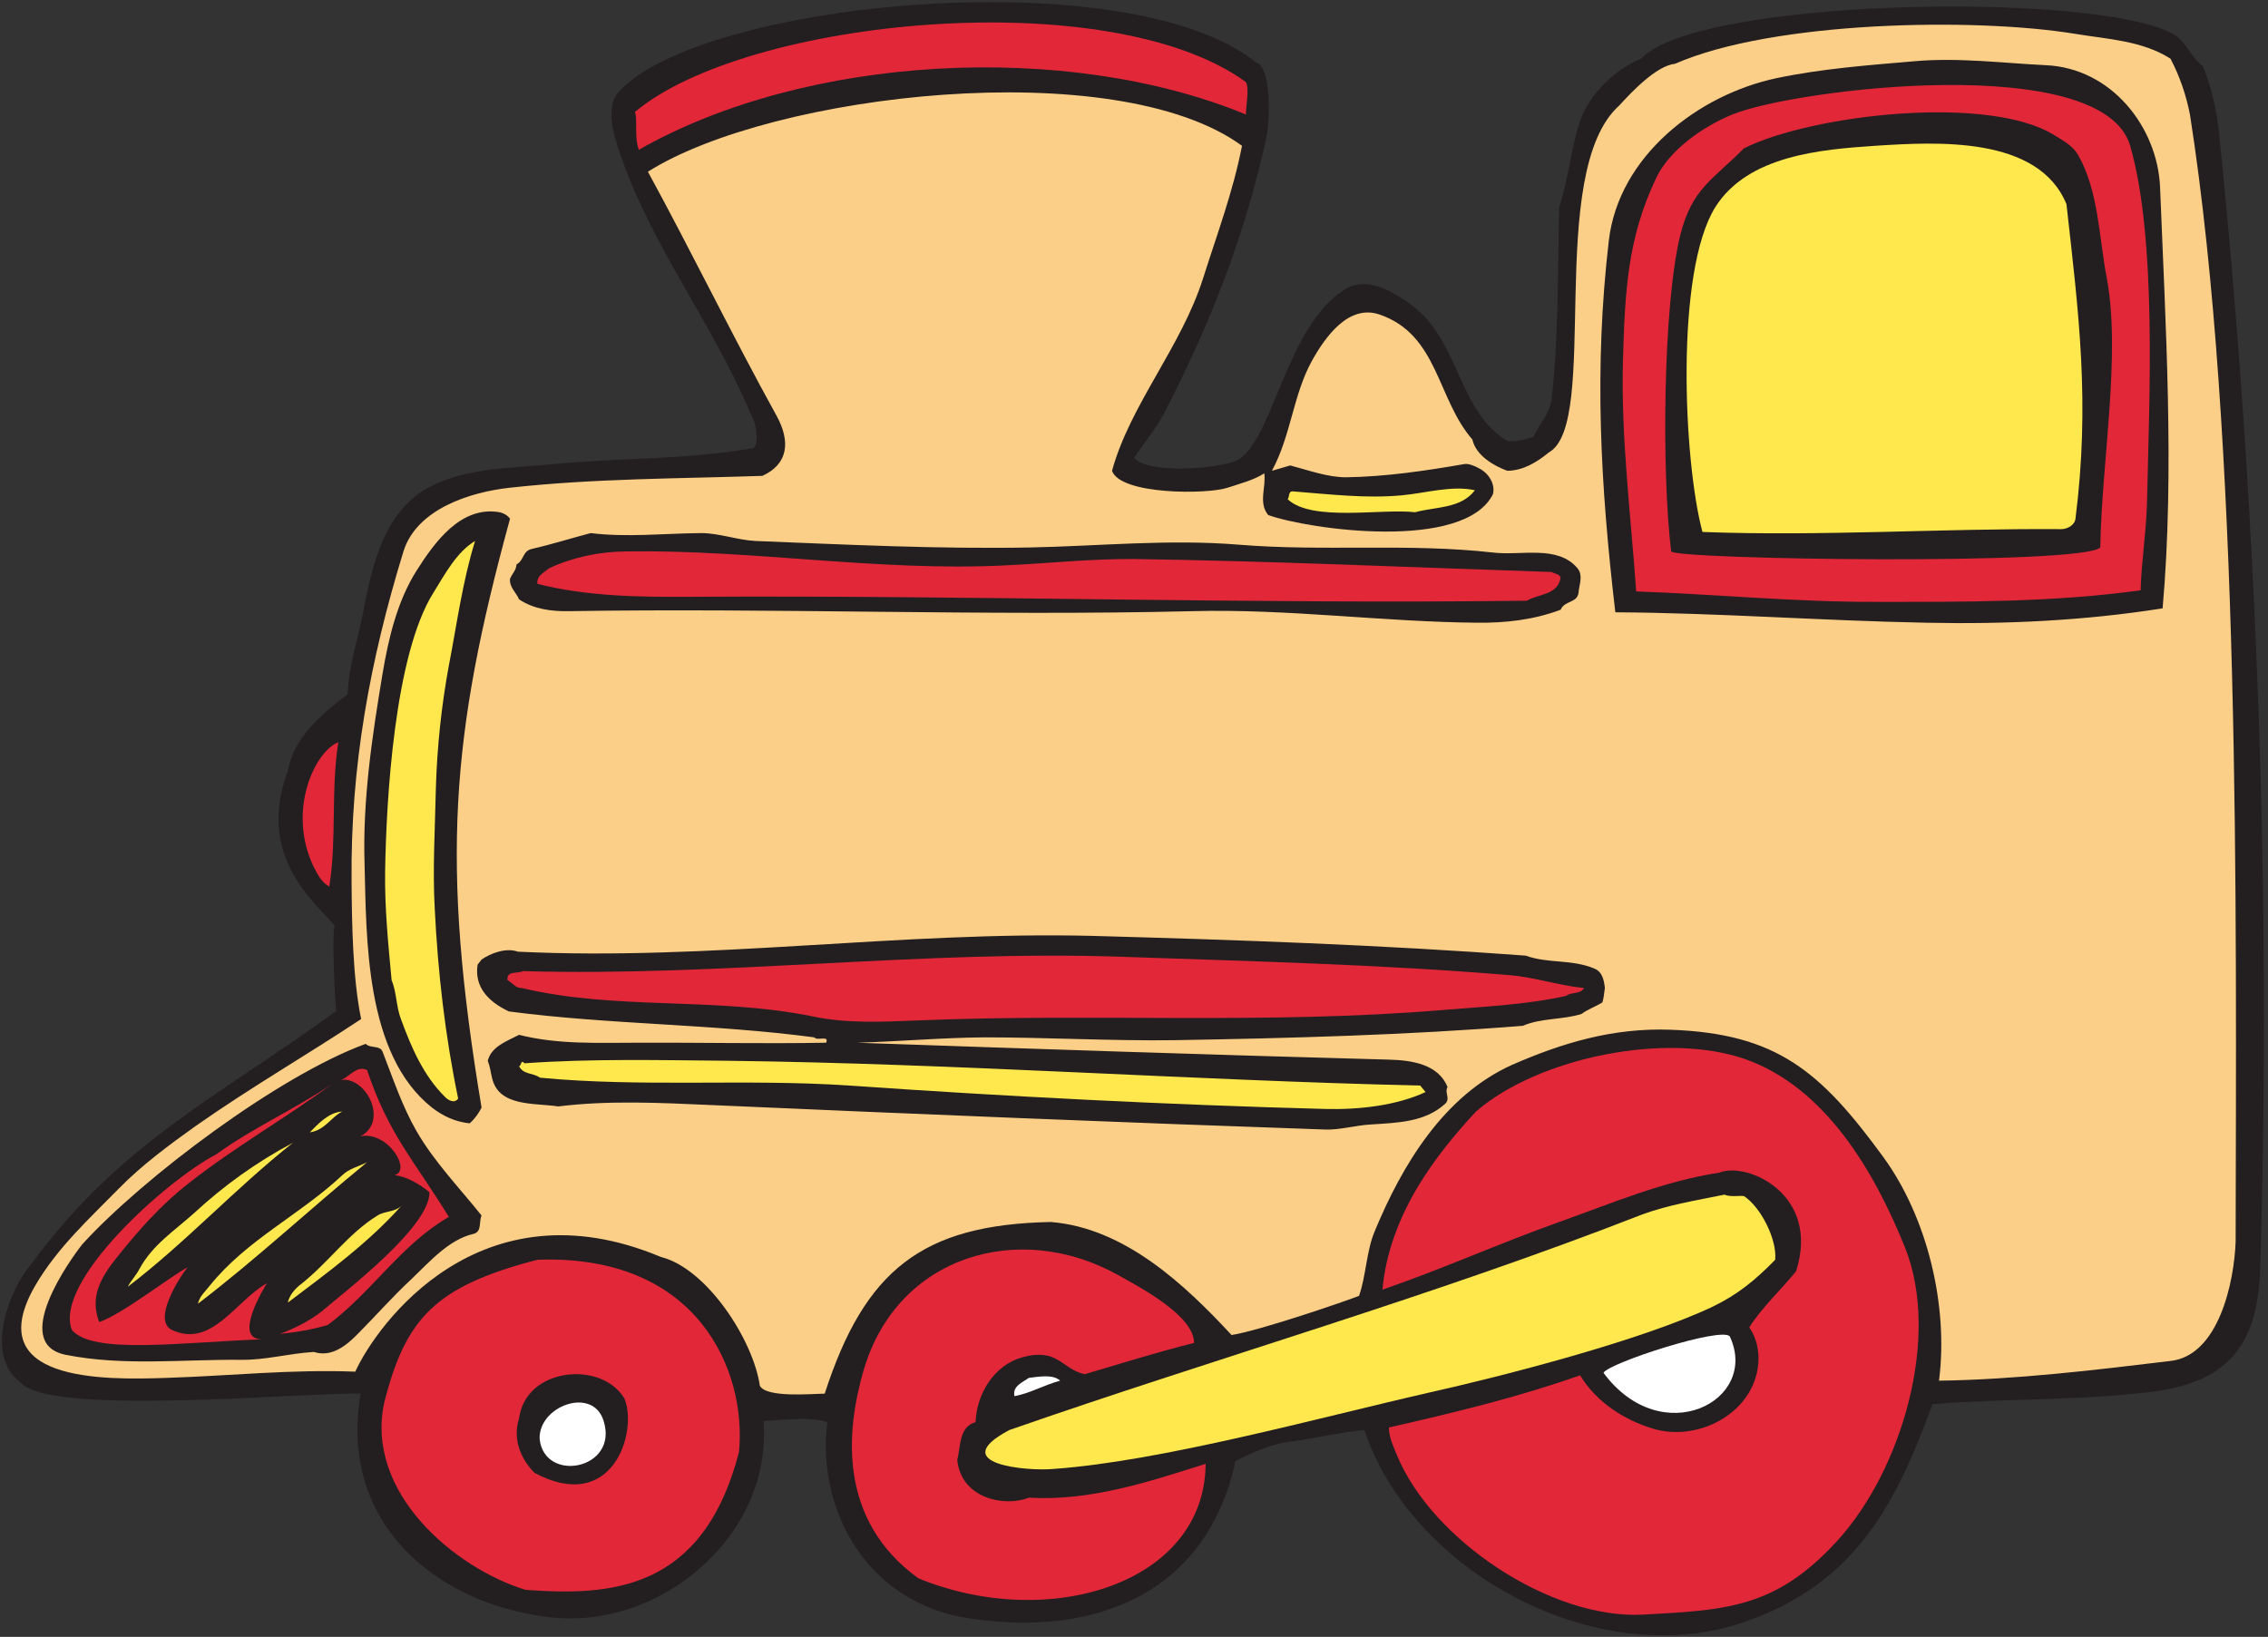
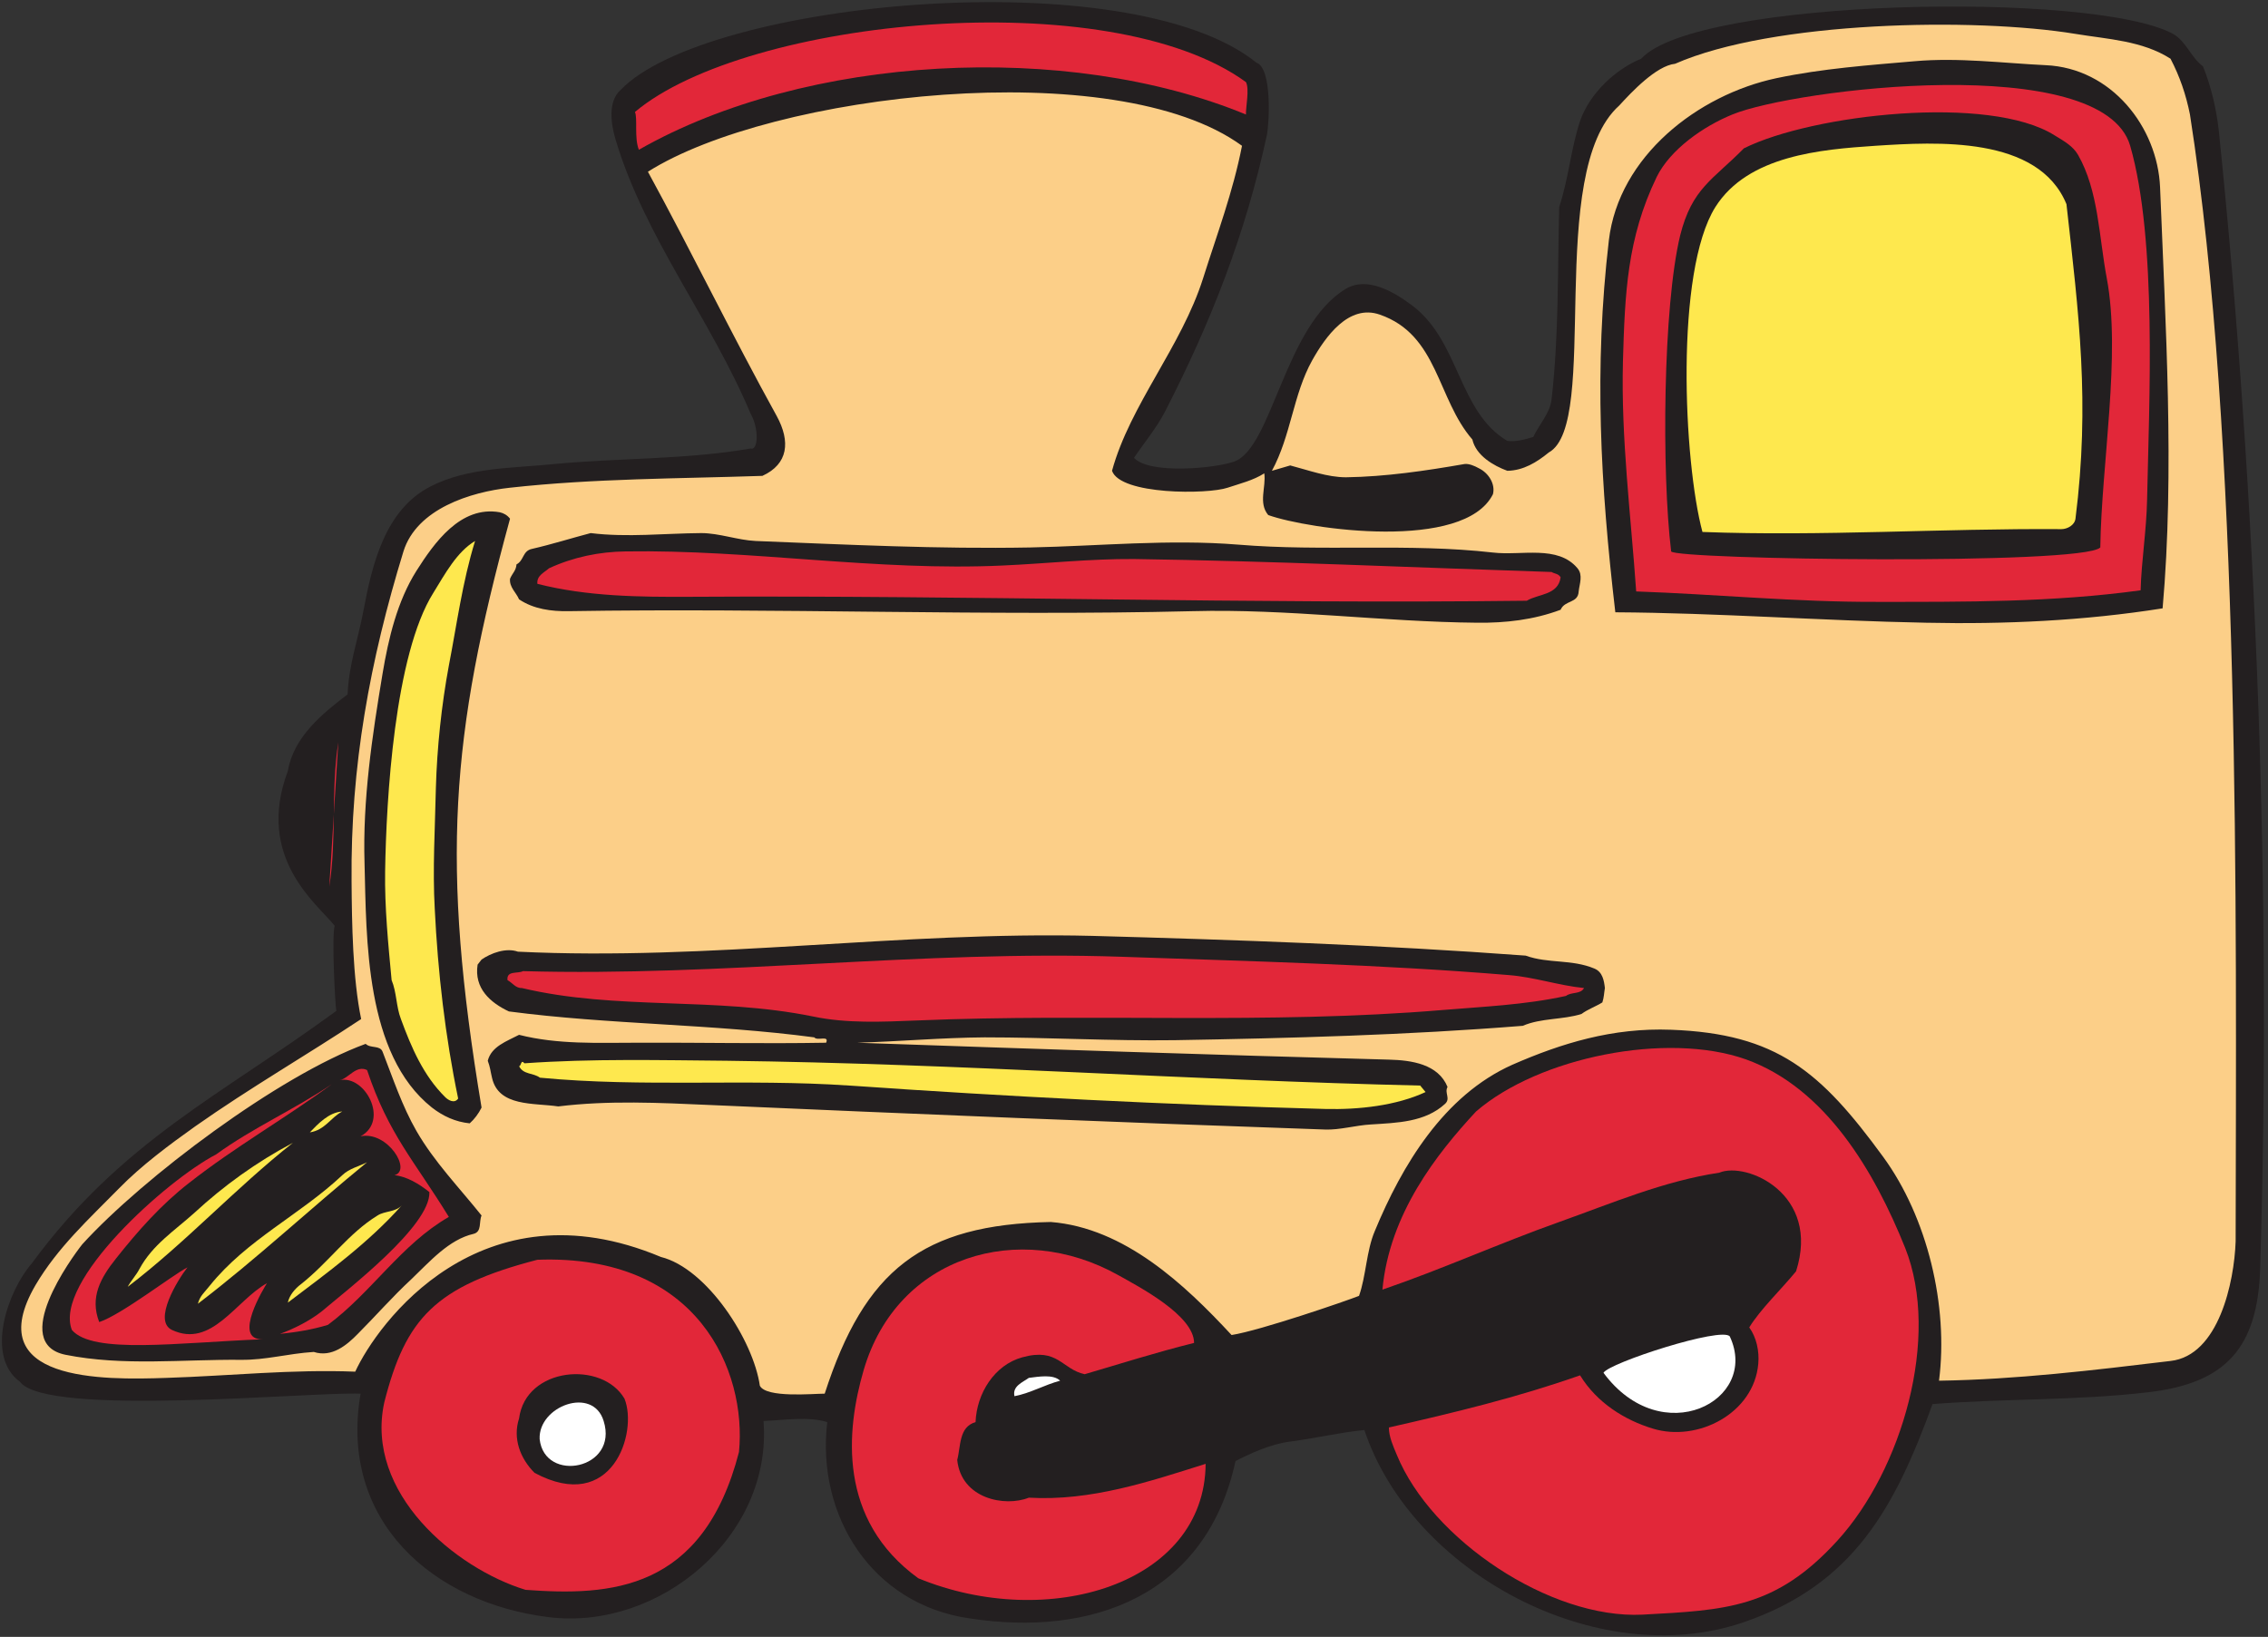
<svg xmlns="http://www.w3.org/2000/svg" viewBox="0 0 772 557.333" height="557.333" width="772" xml:space="preserve" id="svg2" version="1.1">
  <rect x="0" y="0" width="772" height="557.333" fill="#333333" stroke="none" />
  <defs id="defs6" />
  <g transform="matrix(1.333,0,0,-1.333,0,557.333)" id="g10">
    <g transform="scale(0.1)" id="g12">
      <path id="path14" style="fill:#231f20;fill-opacity:1;fill-rule:evenodd;stroke:none" d="M 80.559,953.121 C 310.961,1267.04 564.398,1382.96 858.879,1598.96 c -2.879,10.8 -12.238,187.92 -4.32,217.44 -43.918,55.44 -203.039,172.8 -119.52,395.28 15.121,87.84 88.563,146.88 152.641,195.84 2.879,74.16 25.922,138.24 39.601,209.52 22.321,119.52 54.719,262.08 172.799,321.84 95.76,48.96 211.68,46.08 315.36,56.88 167.04,15.84 334.08,10.8 501.12,39.6 19.44,-6.48 22.32,50.4 0,89.28 -100.8,240.48 -270,449.28 -344.88,700.56 -10.8,36.72 -20.88,95.76 12.96,126 218.88,228.24 1298.88,331.92 1623.6,69.84 40.32,-13.68 33.12,-154.08 26.64,-185.76 -54.72,-252.72 -141.84,-475.2 -259.2,-704.16 -21.6,-42.48 -53.28,-79.92 -79.92,-119.52 39.6,-43.2 209.52,-26.64 256.32,-9.36 97.2,36 128.16,347.76 285.12,441.36 54,31.68 121.68,-7.2 169.2,-43.2 120.96,-90.72 117.36,-271.44 242.64,-345.6 21.6,-2.88 44.64,3.6 66.24,10.08 15.12,32.4 42.48,59.76 46.8,96.48 18.72,163.44 15.12,327.6 19.44,491.04 24.48,74.16 29.52,147.6 53.28,219.6 24.48,70.56 90.72,132.48 156.24,159.12 139.68,154.08 1154.88,173.52 1357.92,63.36 33.12,-18.72 46.08,-60.48 76.32,-82.8 21.6,-52.56 34.56,-111.6 40.32,-162.72 97.92,-948.24 134.64,-1956.24 105.84,-2908.8 C 5764.96,740 5685.76,647.84 5485.6,624.801 5301.28,603.199 5117.68,608.961 4934.8,594.559 4839.76,333.922 4734.64,133.039 4450.24,36.559 4077.28,-89.441 3604.96,165.441 3484,528.32 3419.2,521.84 3360.16,507.441 3294.64,498.801 3243.52,492.32 3191.68,467.84 3154.96,449.121 3080.8,106.398 2789.2,-1.602 2474.56,47.359 c -248.4,36 -390.24,262.082 -362.16,501.121 -47.52,15.122 -109.44,5.04 -162.72,2.879 23.04,-294.48 -266.4,-535.679 -547.92,-501.121 -295.2,36 -537.119,245.524 -480.959,570.961 -128.16,5.039 -802.082,-60.48 -869.762,30.242 -90.719,66.239 -29.52,234 29.52,301.68" />
      <path id="path16" style="fill:#e22739;fill-opacity:1;fill-rule:evenodd;stroke:none" d="m 552.16,1232.48 c 92.879,67.68 197.281,113.04 295.199,179.28 C 727.84,1323.92 600.398,1251.92 482.32,1159.04 411.039,1103.6 352,1036.64 296.559,966.801 c -39.598,-49.68 -67.68,-99.36 -43.2,-162.723 56.879,18.723 187.2,120.242 225.36,139.684 C 454.238,912.801 389.441,807.68 439.121,783.922 540.641,736.398 601.84,858.801 681.762,903.441 676.719,895.52 591.039,757.281 670.961,760.16 452.801,751.52 236.801,721.281 183.52,783.922 136,907.039 424.719,1166.24 552.16,1232.48" />
      <path id="path18" style="fill:#fee84e;fill-opacity:1;fill-rule:evenodd;stroke:none" d="m 356.32,940.16 c 33.121,61.2 89.282,97.2 139.68,142.56 75.602,69.84 158.398,129.6 252,179.28 -146.879,-115.92 -272.879,-254.16 -421.922,-367.922 8.641,15.844 21.602,29.524 30.242,46.082" />
      <path id="path20" style="fill:#fee84e;fill-opacity:1;fill-rule:evenodd;stroke:none" d="M 535.602,896.961 C 630.641,1015.04 766,1077.68 874,1179.2 c 18,17.28 42.48,22.32 63.359,33.12 -145.437,-118.8 -282.961,-247.679 -432,-361.441 5.039,20.16 17.282,29.519 30.243,46.082" />
      <path id="path22" style="fill:#e22739;fill-opacity:1;fill-rule:evenodd;stroke:none" d="m 820.719,830.719 c 66.242,56.16 278.641,218.881 275.761,305.281 -25.92,20.88 -58.32,40.32 -89.28,43.2 45.36,11.52 -17.278,113.76 -86.399,99.36 74.16,40.32 10.801,157.68 -53.281,143.28 22.32,4.32 41.761,39.6 69.839,25.92 C 992.078,1283.6 1058.32,1215.92 1146.16,1072.64 1024.48,1002.8 948.879,879.68 837.281,796.879 796.961,784.641 756.641,778.16 714.879,773.84 c 37.441,13.68 76.32,33.84 105.84,56.879" />
      <path id="path24" style="fill:#fee84e;fill-opacity:1;fill-rule:evenodd;stroke:none" d="m 768.16,900.559 c 71.281,56.16 121.68,130.321 195.84,175.681 18.719,12.24 46.08,7.92 62.64,26.64 -85.679,-96.48 -190.8,-172.798 -291.601,-249.118 3.602,18.718 18.723,36 33.121,46.797" />
-       <path id="path26" style="fill:#e22739;fill-opacity:1;fill-rule:evenodd;stroke:none" d="M 863.922,2285.12 C 844.48,2162 860.32,2038.16 840.879,1916.48 c -20.16,10.8 -29.52,30.96 -39.598,49.68 -69.121,143.28 2.16,295.2 62.641,318.96" />
+       <path id="path26" style="fill:#e22739;fill-opacity:1;fill-rule:evenodd;stroke:none" d="M 863.922,2285.12 C 844.48,2162 860.32,2038.16 840.879,1916.48 " />
      <path id="path28" style="fill:#fee84e;fill-opacity:1;fill-rule:evenodd;stroke:none" d="m 874,1341.92 c -29.52,-15.12 -43.922,-47.52 -82.801,-53.28 20.879,21.6 48.242,51.12 82.801,53.28" />
      <path id="path30" style="fill:#fee84e;fill-opacity:1;fill-rule:evenodd;stroke:none" d="m 983.441,1956.08 c 2.879,182.16 23.759,552.24 123.119,710.64 30.24,48.96 59.76,104.4 106.56,132.48 -32.4,-104.4 -46.8,-214.56 -66.96,-318.24 -18.72,-100.8 -30.24,-210.24 -33.12,-312.48 -2.16,-102.96 -8.64,-207.36 -2.88,-308.88 7.92,-162 26.64,-325.44 59.76,-484.56 -9.36,-13.68 -25.2,-4.32 -33.12,3.6 -55.44,54.72 -86.4,126.72 -113.04,199.44 -12.24,31.68 -10.8,68.4 -23.76,99.36 -8.641,92.16 -18,185.76 -16.559,278.64" />
      <path id="path32" style="fill:#e22739;fill-opacity:1;fill-rule:evenodd;stroke:none" d="m 1335.52,1700.48 c 509.04,-14.4 1018.08,54 1527.12,36.72 329.76,-11.52 659.52,-19.44 990,-46.8 64.8,-5.04 127.44,-26.64 192.24,-33.12 -8.64,-16.56 -32.4,-9.36 -46.08,-20.16 -105.12,-23.04 -212.4,-27.36 -315.36,-36 -447.84,-37.44 -895.68,-7.92 -1341.36,-26.64 -89.28,-3.6 -180,-7.92 -265.68,10.08 -250.56,51.12 -501.12,15.12 -743.76,72.72 -15.84,-0.72 -24.48,13.68 -36.72,20.16 -2.88,25.2 25.92,15.84 39.6,23.04" />
      <path id="path34" style="fill:#fee84e;fill-opacity:1;fill-rule:evenodd;stroke:none" d="m 1339.12,1465.04 c 172.08,12.24 348.48,7.92 517.68,6.48 589.68,-7.2 1179.36,-49.68 1769.76,-63.36 l 13.68,-16.56 c -74.16,-34.56 -169.92,-45.36 -256.32,-43.2 -405.36,10.8 -809.28,31.68 -1215.36,59.76 -262.8,18 -527.04,-5.04 -789.84,20.16 -17.28,12.96 -42.48,7.2 -53.28,29.52 5.76,-0.72 4.32,18.72 13.68,7.2" />
      <path id="path36" style="fill:#ffffff;fill-opacity:1;fill-rule:evenodd;stroke:none" d="M 1541.44,551.359 C 1580.32,427.52 1390.24,391.52 1378,505.281 c -3.6,84.239 136.08,136.078 163.44,46.078" />
      <path id="path38" style="fill:#e22739;fill-opacity:1;fill-rule:evenodd;stroke:none" d="m 1401.76,2729.36 c 61.92,28.8 129.6,42.48 195.84,43.2 321.12,5.04 641.52,-51.12 963.36,-36 112.32,5.04 221.76,17.28 334.8,16.56 354.96,-5.04 710.64,-21.6 1066.32,-33.12 7.92,-5.04 17.28,-3.6 23.04,-13.68 -6.48,-46.08 -56.88,-41.76 -86.4,-59.76 -711.36,-8.64 -1423.44,14.4 -2134.8,10.08 -131.04,-0.72 -264.96,0.72 -391.68,33.12 -2.16,20.88 16.56,28.08 29.52,39.6" />
      <path id="path40" style="fill:#e22739;fill-opacity:1;fill-rule:evenodd;stroke:none" d="m 1621.36,3895.04 c 285.12,239.76 1211.04,330.48 1560.24,76.32 9.36,-17.28 -0.72,-64.8 0,-82.8 -457.2,188.64 -1123.2,153.36 -1550.16,-90 -12.24,29.52 -2.88,80.64 -10.08,96.48" />
      <path id="path42" style="fill:#e22739;fill-opacity:1;fill-rule:evenodd;stroke:none" d="m 2205.28,680.961 c 85.68,293.758 398.16,384.479 650.88,242.641 51.12,-28.801 192.96,-102.243 192.96,-172.801 -100.8,-25.199 -185.76,-52.563 -279.36,-79.922 -59.04,12.961 -67.68,68.402 -159.12,43.199 -71.28,-19.437 -116.64,-92.156 -119.52,-165.598 -43.2,-12.242 -37.44,-61.921 -46.8,-96.48 10.08,-99.359 121.68,-120.961 182.88,-96.48 159.12,-9.36 309.6,41.761 451.44,86.402 -2.16,-307.442 -402.48,-428.402 -733.68,-292.32 -206.64,149.757 -184.32,378 -139.68,531.359" />
-       <path id="path44" style="fill:#fee84e;fill-opacity:1;fill-rule:evenodd;stroke:none" d="m 2577.52,528.32 c 526.32,183.602 1082.16,342 1616.4,550.8 66.96,24.48 138.96,36 209.52,50.4 15.12,-6.48 37.44,-2.16 49.68,-3.6 43.2,-28.08 84.96,-110.88 79.92,-162.721 -50.4,-51.84 -96.48,-89.277 -159.12,-119.519 C 4192.48,757.281 3839.68,666.559 3646.72,623.359 3368.8,560 2965.6,448.398 2690.56,428.961 2626.48,422.48 2411.92,440.48 2577.52,528.32" />
      <path id="path46" style="fill:#ffffff;fill-opacity:1;fill-rule:evenodd;stroke:none" d="m 2627.2,661.52 c 24.48,2.878 61.92,10.082 79.92,-7.2 -40.32,-10.8 -75.6,-31.679 -116.64,-39.601 -5.76,25.922 20.88,35.281 36.72,46.801" />
-       <path id="path48" style="fill:#fee84e;fill-opacity:1;fill-rule:evenodd;stroke:none" d="m 3301.12,2925.92 c 92.88,-7.2 185.76,-18.72 278.64,-10.08 61.92,5.76 127.44,25.92 186.48,12.96 -36,-47.52 -100.08,-41.76 -152.64,-56.16 -86.4,10.08 -262.8,-25.2 -325.44,33.12 5.04,6.48 1.44,20.88 12.96,20.16" />
      <path id="path50" style="fill:#e22739;fill-opacity:1;fill-rule:evenodd;stroke:none" d="m 3769.12,1341.92 c 160.56,138.96 487.44,204.48 689.04,133.2 204.48,-73.44 329.04,-288 406.8,-481.679 90.72,-228.242 -8.64,-567.359 -172.8,-747.359 C 4534.48,72.559 4406.32,68.238 4193.92,56.719 3958.48,45.199 3655.36,248.238 3566.8,464.961 c -9.36,22.32 -20.16,46.078 -20.16,69.84 164.88,37.437 329.04,77.039 488.16,133.199 43.2,-70.559 114.48,-114.48 185.76,-136.078 115.2,-35.281 258.48,39.598 269.28,165.598 2.88,31.679 -4.32,66.96 -23.04,92.878 28.8,46.801 79.92,95.043 119.52,143.282 63.36,198 -126.72,280.8 -195.84,252 -142.56,-21.6 -273.6,-77.76 -408.96,-126 -151.92,-54 -298.08,-120.239 -451.44,-172.801 18,193.681 138.24,346.321 239.04,455.041" />
      <path id="path52" style="fill:#ffffff;fill-opacity:1;fill-rule:evenodd;stroke:none" d="m 4417.12,767.359 c 77.04,-164.879 -174.24,-293.757 -322.56,-92.879 13.68,25.2 302.4,118.801 322.56,92.879" />
      <path id="path54" style="fill:#fee84e;fill-opacity:1;fill-rule:evenodd;stroke:none" d="m 4380.4,3652.4 c 83.52,131.76 269.28,146.88 408.24,156.24 156.24,10.08 416.16,25.92 488.16,-149.04 31.68,-282.24 60.48,-506.88 23.04,-803.52 -2.16,-16.56 -20.88,-26.64 -36,-26.64 -306,2.16 -611.28,-18.72 -916.56,-7.2 -48.24,180 -70.56,665.28 33.12,830.16" />
      <path id="path56" style="fill:#fccf88;fill-opacity:1;fill-rule:evenodd;stroke:none" d="M 90.641,898.398 C 147.52,994.879 226.719,1066.88 304.48,1146.08 c 56.161,57.6 128.879,111.6 193.68,157.68 141.121,99.36 285.121,182.16 424.078,274.32 -21.597,103.68 -23.758,245.52 -24.476,351.36 -2.883,294.48 46.797,563.76 132.478,843.12 33.84,108.72 171.36,151.92 272.16,162.72 214.56,23.76 430.56,23.04 644.4,30.24 66.24,30.24 72,87.84 36.72,152.64 -113.76,205.92 -216.72,418.32 -329.04,624.24 316.08,200.16 1193.76,302.4 1517.04,66.24 -23.04,-118.08 -64.08,-226.8 -99.36,-338.4 -55.44,-174.96 -186.48,-323.28 -232.56,-491.76 21.6,-61.92 244.8,-60.48 295.2,-43.2 32.4,10.8 65.52,18.72 93.6,36.72 5.04,-35.28 -15.84,-75.6 10.08,-106.56 102.96,-36.72 500.4,-93.6 573.84,53.28 6.48,25.92 -10.8,54 -36,66.24 -11.52,6.48 -25.92,12.24 -36.72,10.8 -99.36,-17.28 -201.6,-32.4 -302.4,-33.84 -47.52,0 -95.76,18 -142.56,30.24 l -46.8,-13.68 c 48.96,90 54,194.4 102.96,282.24 33.12,59.04 92.88,144.72 172.8,116.64 149.04,-51.84 145.44,-214.56 236.16,-318.96 9.36,-41.04 54,-66.96 89.28,-79.92 41.04,0.72 74.88,21.6 105.84,46.8 133.2,73.44 -10.8,715.68 180,886.32 30.96,33.84 94.32,101.52 142.56,106.56 249.12,109.44 764.64,118.8 1022.4,76.32 82.8,-13.68 170.64,-17.28 242.64,-63.36 23.76,-45.36 39.6,-92.16 49.68,-142.56 129.6,-830.16 118.08,-2026.8 116.64,-2878.56 -3.6,-103.68 -43.2,-291.602 -166.32,-305.281 -197.28,-23.758 -394.56,-47.52 -591.12,-50.399 24.48,190.801 -29.52,416.88 -142.56,571.68 -159.84,218.88 -271.44,314.64 -541.44,324.72 -149.76,5.76 -280.08,-34.56 -405.36,-89.28 -175.68,-78.48 -282.24,-257.76 -351.36,-424.8 -21.6,-50.402 -22.32,-115.199 -40.32,-165.601 -30.24,-12.238 -252,-88.559 -325.44,-100.078 -119.52,128.879 -272.88,273.599 -461.52,288.719 -328.32,-6.48 -475.2,-122.399 -577.44,-438.481 -30.24,0 -149.04,-11.519 -165.6,20.16 -16.56,115.922 -134.64,299.52 -252.72,329.039 C 1225.36,1164.08 962.559,798.32 907.121,677.359 746.559,683.84 586,666.559 426.16,661.52 262,655.762 -52.641,651.441 90.641,898.398 Z M 4108.24,3566.72 c 25.2,215.28 227.52,372.24 428.4,414.72 116.64,24.48 235.44,33.12 352.08,43.2 112.32,10.08 228.24,-5.04 334.8,-10.08 168.48,-7.2 285.84,-158.4 292.32,-311.76 13.68,-348.48 37.44,-726.48 6.48,-1075.68 -200.16,-31.68 -402.48,-41.04 -604.08,-36.72 -264.96,5.04 -532.8,25.2 -793.44,26.64 -38.16,326.88 -54.72,622.8 -16.56,949.68 z M 210.16,1002.8 c 154.801,169.92 501.121,430.56 723.602,511.92 12.238,-12.24 36.718,-2.88 43.199,-20.16 26.639,-68.4 49.679,-138.24 86.399,-202.32 46.08,-79.92 109.44,-144.72 166.32,-216 -7.2,-15.84 1.44,-41.04 -20.16,-46.8 C 1146.16,1015.04 1097.2,958.16 1050.4,913.52 1002.16,868.879 958.238,818.48 913.602,773.84 886.238,745.762 847.359,712.641 801.281,727.762 734.32,723.441 678.879,706.879 615.52,707.602 465.762,709.039 314.559,691.039 166.961,720.559 24.398,750.082 182.078,967.52 210.16,1002.8 Z m 720.719,972.72 c -5.039,162 19.441,325.44 46.082,485.28 15.117,90 37.439,184.32 86.399,262.08 45.36,71.28 112.32,167.04 212.4,149.76 10.08,-2.16 19.44,-7.2 26.64,-16.56 -151.92,-555.84 -177.12,-877.68 -72.72,-1504.08 -7.2,-15.12 -18.72,-30.24 -30.24,-40.32 -36,3.6 -67.68,18 -96.48,40.32 -171.358,136.08 -167.038,431.28 -172.081,623.52 z M 1229.68,1730 c 23.76,16.56 62.64,30.96 92.88,20.16 488.88,-23.76 977.76,52.56 1467.36,40.32 367.92,-10.08 737.28,-23.04 1105.92,-50.4 57.6,-20.88 117.36,-8.64 175.68,-33.12 20.88,-8.64 24.48,-30.96 26.64,-49.68 -2.16,-12.24 -2.16,-23.76 -6.48,-36.72 -17.28,-10.8 -36.72,-17.28 -53.28,-29.52 -47.52,-15.12 -103.68,-10.08 -149.76,-30.24 -296.64,-23.76 -593.28,-31.68 -889.2,-36.72 -162,-2.16 -324,7.2 -485.28,7.2 -108.72,-0.72 -221.76,-10.8 -325.44,-13.68 452.88,-15.84 905.76,-30.96 1357.92,-43.2 58.32,-1.44 126,-11.52 149.76,-69.84 -8.64,-15.12 8.64,-29.52 -6.48,-43.2 -51.12,-46.8 -121.68,-48.24 -189.36,-52.56 -38.88,-2.16 -79.92,-14.4 -116.64,-12.96 -523.44,18 -1046.88,39.6 -1570.32,62.64 -129.6,5.76 -259.2,12.24 -388.08,-3.6 -62.64,9.36 -152.64,-1.44 -169.2,73.44 -4.32,18 -4.32,25.92 -10.8,43.2 9.36,36.72 48.24,49.68 79.92,66.24 99.36,-25.2 201.6,-20.16 302.4,-20.16 160.56,0.72 320.4,-2.88 481.68,0 8.64,20.16 -22.32,3.6 -30.24,13.68 -259.92,34.56 -522.72,32.4 -779.76,66.24 -47.52,22.32 -89.28,59.04 -79.92,119.52 z m 89.28,1009.44 c 19.44,10.08 15.12,34.56 39.6,39.6 50.4,11.52 102.96,28.08 149.76,40.32 93.6,-11.52 187.92,-0.72 282.24,0 46.08,0 92.88,-18 138.96,-20.16 234,-9.36 467.28,-20.88 701.28,-16.56 176.4,3.6 353.52,21.6 531.36,7.2 217.44,-18 433.44,4.32 650.16,-20.16 72.72,-8.64 165.6,20.16 216,-40.32 14.4,-17.28 5.04,-39.6 2.88,-59.04 -1.44,-30.96 -35.28,-21.6 -46.08,-46.8 -69.12,-25.92 -141.12,-33.84 -212.4,-33.12 -242.64,2.16 -484.56,36 -727.2,29.52 -532.08,-12.96 -1062.72,8.64 -1593.36,0 -43.92,-0.72 -89.28,5.04 -126.72,30.24 -7.2,17.28 -25.2,30.96 -23.04,52.56 6.48,15.12 15.12,20.16 16.56,36.72" />
      <path id="path58" style="fill:#e22739;fill-opacity:1;fill-rule:evenodd;stroke:none" d="m 4144.24,3257.84 c 5.04,172.08 10.08,313.92 86.4,471.6 34.56,69.84 118.8,128.88 192.96,159.12 156.96,64.8 945.36,162.72 1015.92,-79.92 69.12,-240.48 48.24,-655.92 43.2,-902.88 -1.44,-79.2 -14.4,-155.52 -16.56,-232.56 -225.36,-30.96 -450,-29.52 -673.92,-29.52 -205.2,-0.72 -409.68,19.44 -614.16,26.64 -13.68,195.12 -38.88,390.96 -33.84,587.52 z m 146.16,321.84 c 30.24,120.96 83.52,141.84 162.72,222.48 174.96,87.12 627.12,138.24 793.44,33.12 23.76,-14.4 46.8,-27.36 59.76,-49.68 52.56,-92.16 53.28,-208.8 73.44,-315.36 36.72,-194.4 -13.68,-475.92 -16.56,-687.6 -44.64,-46.08 -1085.76,-30.96 -1095.84,-10.08 -24.48,202.32 -20.88,625.68 23.04,807.12" />
      <path id="path60" style="fill:#e22739;fill-opacity:1;fill-rule:evenodd;stroke:none" d="M 981.281,598.879 C 1036,814.16 1111.6,895.52 1372.24,963.199 1783.36,978.32 1907.2,678.082 1887.04,472.16 1794.88,115.762 1557.28,104.238 1342,120.078 1162.72,174.801 930.879,367.762 981.281,598.879 Z m 613.439,9.359 c 34.56,-85.679 -30.96,-295.918 -229.68,-189.359 -36.72,36.723 -56.16,87.84 -39.6,138.961 17.28,131.762 212.4,148.32 269.28,50.398" />
    </g>
  </g>
</svg>